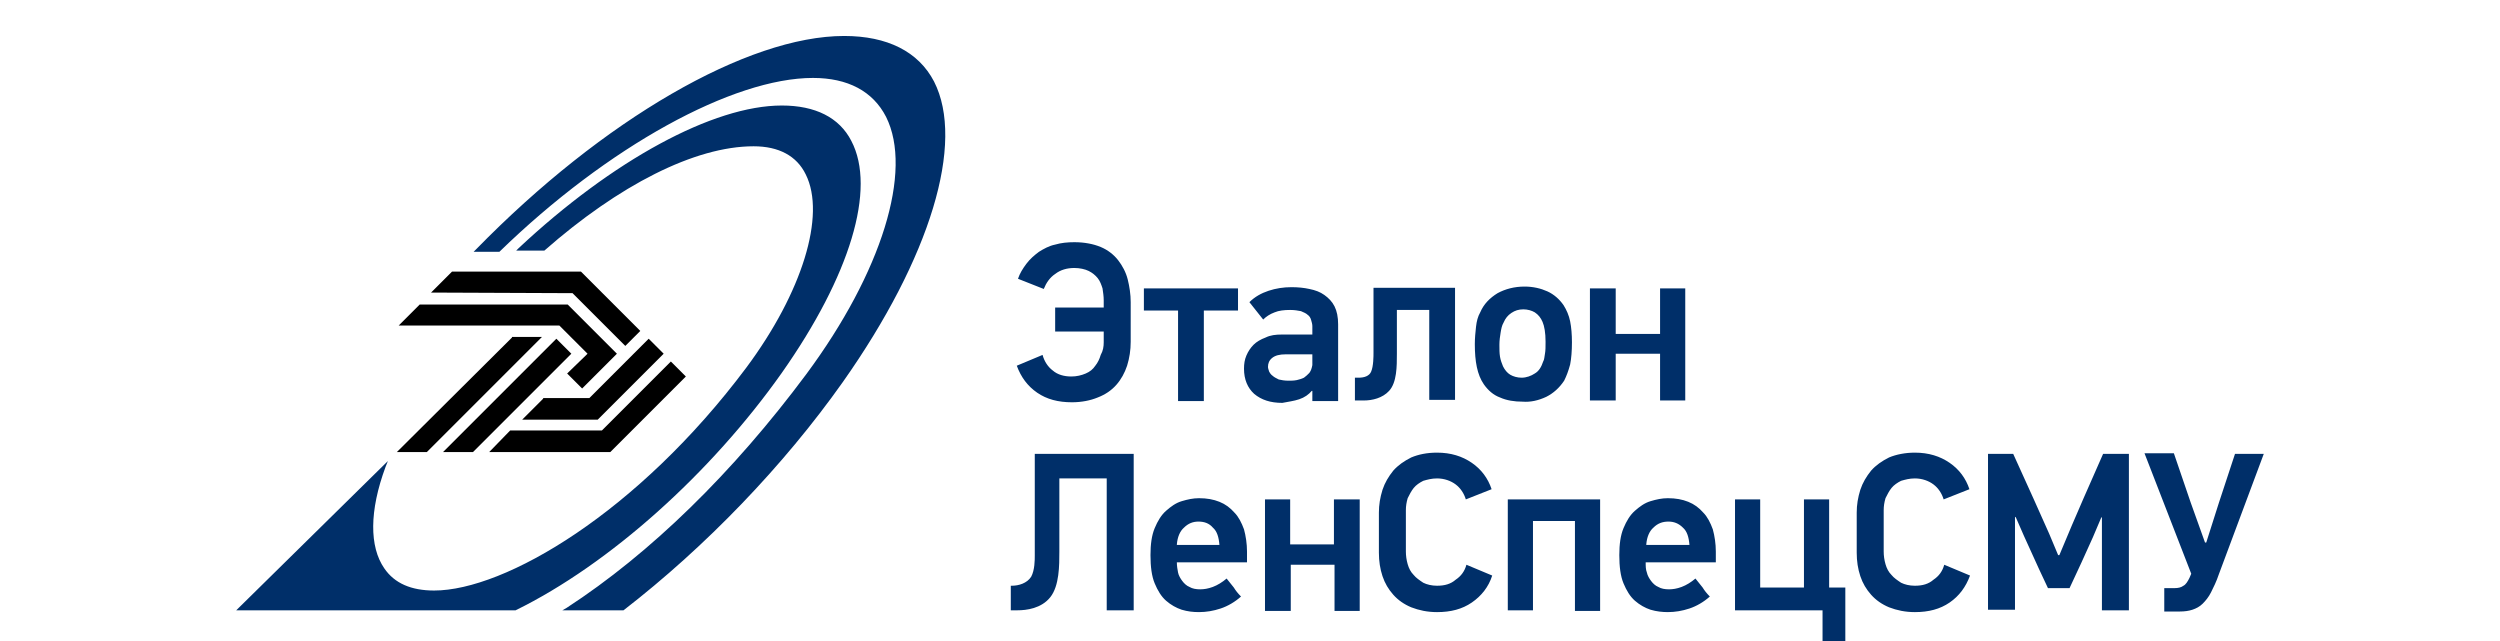
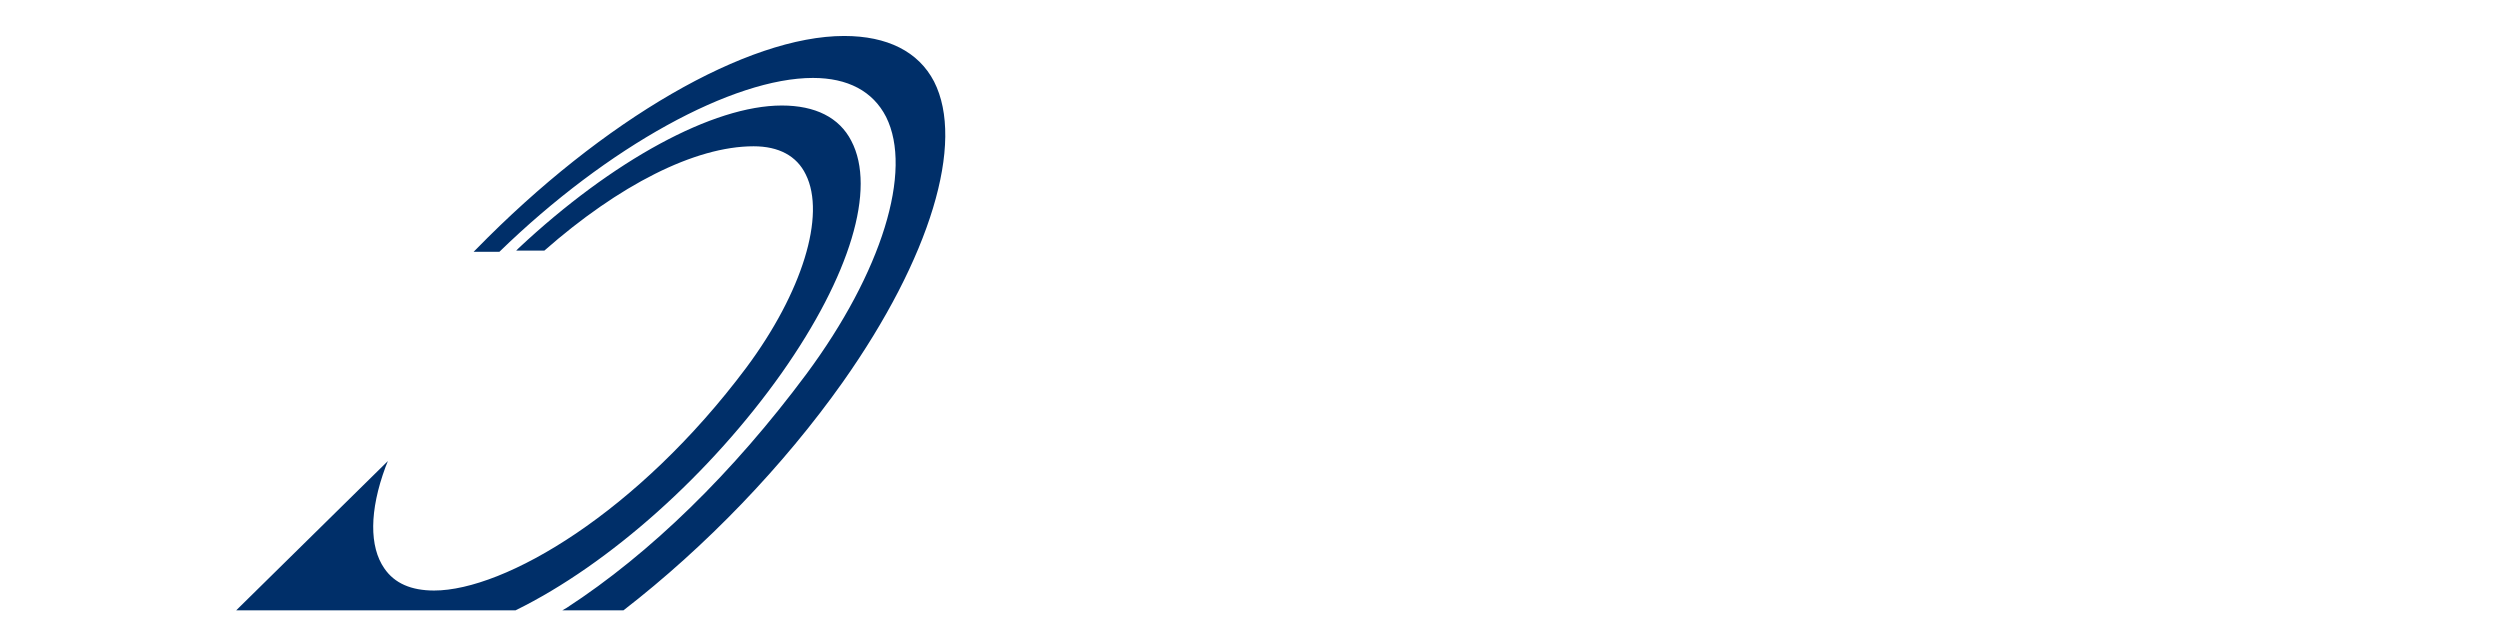
<svg xmlns="http://www.w3.org/2000/svg" id="Слой_1" x="0px" y="0px" viewBox="0 0 417 107" style="enable-background:new 0 0 417 107;" xml:space="preserve">
  <style type="text/css"> .st0{fill:#002F69;} </style>
  <g>
    <path class="st0" d="M140.6,63.7c-9.9,14-22.9,27.5-36.6,38.1l-0.1,0H93.8l0.7-0.4c14-9.1,27.8-22.6,40-39 c12.6-17,17.8-33.9,13.3-42.9c-2.2-4.3-6.4-6.5-12.2-6.5c-13.3,0-34.2,11.4-52.3,29h-4.3l0.4-0.4C100.6,19.9,124.7,6,140.8,6 c7.2,0,12.4,2.6,15,7.6C161,23.8,155.2,43,140.6,63.7 M130.4,62.2C141.8,46,146.2,31.5,142,23.5c-2-3.9-6-5.9-11.6-5.9 c-11.4,0-28.2,9.1-43.9,23.8l-0.4,0.4h4.7c12.4-10.9,25.1-17.4,34.9-17.4c4.2,0,7.2,1.6,8.7,4.7c3.4,6.8-0.6,19.7-9.9,32.2 c-18.1,24.2-40.3,37.2-52.1,37.2c-3.8,0-6.6-1.2-8.3-3.7c-2.5-3.6-2.5-9.6,0.2-16.9l0.4-1l-25.3,24.9l46.6,0l0,0 C101.7,94.1,118.6,78.9,130.4,62.2" />
-     <path d="M114.4,62.8l-12.6,12.6H81.6l3.5-3.6h15.3l11.5-11.5L114.4,62.8z M85.4,56.3L66.2,75.4h5l19.2-19.2H85.4z M90.6,66.5 L87.1,70h12.6l11-11l-2.5-2.5l-9.9,9.9H90.6z M92.8,56.5L73.9,75.4h5L95.3,59L92.8,56.5z M98,59l-0.2,0.2l-3.2,3.1l2.5,2.5l5.8-5.8 l-8.2-8.2H70l-3.5,3.5h26.8L98,59z M95.5,48.9l8.8,8.8l2.5-2.5l-9.9-9.9H75.4l-3.5,3.5L95.5,48.9L95.5,48.9z" />
-     <path class="st0" d="M205.9,85.5c-0.7-0.8-1.5-1.4-2.5-1.8c-1-0.4-2.1-0.6-3.4-0.6c-1,0-1.9,0.2-2.9,0.5c-1,0.3-1.8,0.9-2.6,1.6 c-0.8,0.7-1.4,1.7-1.9,2.9c-0.5,1.2-0.7,2.7-0.7,4.5c0,1.9,0.2,3.5,0.7,4.7c0.5,1.2,1.1,2.2,1.9,2.9c0.8,0.7,1.7,1.2,2.6,1.5 c1,0.3,1.9,0.4,2.9,0.4c1.2,0,2.4-0.2,3.6-0.6c1.2-0.4,2.4-1.1,3.4-2c-0.5-0.5-0.9-1-1.2-1.5c-0.4-0.5-0.8-1-1.2-1.5 c-0.7,0.6-1.5,1.1-2.3,1.4c-0.8,0.3-1.5,0.4-2.1,0.4c-0.7,0-1.3-0.1-1.8-0.4c-0.5-0.2-0.9-0.6-1.2-1c-0.3-0.4-0.6-0.9-0.7-1.4 c-0.1-0.5-0.2-1.1-0.2-1.7H208v-1.8c0-1.3-0.2-2.6-0.5-3.7C207.1,87.2,206.6,86.2,205.9,85.5 M196.3,90.8c0.1-1.2,0.5-2.2,1.2-2.8 c0.7-0.7,1.5-1,2.4-1c1,0,1.8,0.3,2.4,1c0.7,0.6,1,1.6,1.1,2.9H196.3z M222.6,83.3h4.2v18.6h-4.2v-7.7h-7.3v7.7H211V83.3h4.2v7.5 h7.3V83.3z M244.6,94.2l4.3,1.8c-0.6,1.9-1.8,3.4-3.4,4.5c-1.6,1.1-3.5,1.6-5.8,1.6c-1.6,0-3-0.3-4.3-0.8c-1.2-0.5-2.2-1.2-3-2.1 c-0.8-0.9-1.4-1.9-1.8-3.1c-0.4-1.2-0.6-2.5-0.6-3.9v-6.7c0-1.3,0.2-2.5,0.6-3.8c0.4-1.2,1-2.2,1.8-3.2c0.8-0.9,1.8-1.6,3-2.2 c1.2-0.5,2.6-0.8,4.3-0.8c2.3,0,4.2,0.6,5.8,1.7c1.6,1.1,2.7,2.6,3.3,4.4l-4.3,1.7c-0.3-1-0.9-1.9-1.7-2.5c-0.8-0.6-1.9-1-3.1-1 c-0.9,0-1.6,0.2-2.3,0.4c-0.6,0.3-1.2,0.7-1.6,1.2c-0.4,0.5-0.7,1.1-1,1.7c-0.2,0.7-0.3,1.3-0.3,2v6.9c0,0.7,0.1,1.4,0.3,2.1 c0.2,0.7,0.5,1.3,1,1.8c0.4,0.5,1,0.9,1.6,1.3c0.6,0.3,1.4,0.5,2.3,0.5c1.3,0,2.3-0.3,3.1-1C243.7,96.1,244.3,95.3,244.6,94.2 M251.4,83.3h15.5v18.6h-4.2V86.9h-7v14.9h-4.2V83.3z M284.1,85.5c-0.7-0.8-1.5-1.4-2.5-1.8c-1-0.4-2.1-0.6-3.4-0.6 c-1,0-1.9,0.2-2.9,0.5c-1,0.3-1.8,0.9-2.6,1.6c-0.8,0.7-1.4,1.7-1.9,2.9c-0.5,1.2-0.7,2.7-0.7,4.5c0,1.9,0.2,3.5,0.7,4.7 c0.5,1.2,1.1,2.2,1.9,2.9c0.8,0.7,1.7,1.2,2.6,1.5c1,0.3,2,0.4,2.9,0.4c1.2,0,2.4-0.2,3.6-0.6c1.2-0.4,2.4-1.1,3.4-2 c-0.5-0.5-0.9-1-1.2-1.5c-0.4-0.5-0.8-1-1.2-1.5c-0.7,0.6-1.5,1.1-2.3,1.4c-0.8,0.3-1.5,0.4-2.1,0.4c-0.7,0-1.3-0.1-1.8-0.4 c-0.5-0.2-0.9-0.6-1.2-1c-0.3-0.4-0.6-0.9-0.7-1.4c-0.2-0.5-0.2-1.1-0.2-1.7h11.7v-1.8c0-1.3-0.2-2.6-0.5-3.7 C285.3,87.2,284.8,86.2,284.1,85.5 M274.6,90.8c0.1-1.2,0.5-2.2,1.2-2.8c0.7-0.7,1.5-1,2.5-1c0.9,0,1.7,0.3,2.4,1 c0.7,0.6,1,1.6,1.1,2.9H274.6z M305.1,98h2.7v9H304v-5.2h-14.6V83.3h4.2V98h7.3V83.3h4.2V98z M324.3,94.2l4.3,1.8 c-0.7,1.9-1.8,3.4-3.4,4.5c-1.6,1.1-3.5,1.6-5.8,1.6c-1.6,0-3-0.3-4.3-0.8c-1.2-0.5-2.2-1.2-3-2.1c-0.8-0.9-1.4-1.9-1.8-3.1 c-0.4-1.2-0.6-2.5-0.6-3.9v-6.7c0-1.3,0.2-2.5,0.6-3.8c0.4-1.2,1-2.2,1.8-3.2c0.8-0.9,1.8-1.6,3-2.2c1.2-0.5,2.7-0.8,4.3-0.8 c2.3,0,4.2,0.6,5.8,1.7c1.6,1.1,2.7,2.6,3.3,4.4l-4.3,1.7c-0.3-1-0.9-1.9-1.7-2.5c-0.8-0.6-1.9-1-3.1-1c-0.9,0-1.6,0.2-2.3,0.4 c-0.6,0.3-1.2,0.7-1.6,1.2c-0.4,0.5-0.7,1.1-1,1.7c-0.2,0.7-0.3,1.3-0.3,2v6.9c0,0.7,0.1,1.4,0.3,2.1c0.2,0.7,0.5,1.3,1,1.8 c0.4,0.5,1,0.9,1.6,1.3c0.6,0.3,1.4,0.5,2.3,0.5c1.3,0,2.3-0.3,3.1-1C323.4,96.1,324,95.3,324.3,94.2 M350.8,75.7h4.3v26.1h-4.5 V86.3h-0.1l-1.4,3.3l-1.9,4.2l-2,4.3h-3.6l-1.5-3.2l-2.5-5.5l-1.4-3.2l-0.1,0.1v15.4h-4.5V75.7h4.2l3.4,7.5 c0.7,1.6,1.4,3.1,2.1,4.7c0.7,1.5,1.3,3.1,2,4.7h0.2l2.1-5l1.9-4.4L350.8,75.7z M377.6,75.7l-7.5,20.1c-0.4,1.2-0.9,2.2-1.3,3 c-0.4,0.8-0.9,1.4-1.4,1.9c-0.5,0.5-1.1,0.8-1.7,1c-0.6,0.2-1.3,0.3-2.1,0.3H361v-3.9h1.7c0.6,0,1.1-0.1,1.5-0.4 c0.4-0.2,0.7-0.7,1-1.3l0.3-0.7l-7.8-20.1h4.9l2.8,8.2l2.4,6.7h0.2l2.1-6.6l2.7-8.2H377.6z M172.4,75.7h16.7v26.1h-4.5v-22h-7.9 v5.3V91v1c0,2.3,0,5.7-1.5,7.6c-1.5,1.9-4,2.2-5.5,2.2h-1.1v-4.1h0.2c1.1,0,2.5-0.4,3.2-1.5c0.6-1.1,0.6-2.8,0.6-3.5V91v-5.8V75.7z M231.7,65.2c-1.1,1.2-2.8,1.6-4.2,1.6H226v-3.8h0.6c1,0,1.8-0.3,2.1-1c0.4-0.9,0.4-2.6,0.4-3.2v-2.3v-5.1v-3.4h13.6v18.7h-4.3v-15 H233v4.8V59C233,61.1,233,63.8,231.7,65.2 M257.9,66.2c1.2-0.6,2.2-1.5,3-2.7c0.4-0.8,0.7-1.6,1-2.7c0.2-1,0.3-2.3,0.3-3.7 c0-1.3-0.1-2.5-0.3-3.5c-0.2-1-0.6-1.9-1.1-2.7c-0.7-1-1.6-1.8-2.7-2.3c-1.1-0.5-2.4-0.8-3.8-0.8c-1.7,0-3.2,0.4-4.5,1.1 c-1.3,0.8-2.3,1.8-2.9,3.2c-0.4,0.7-0.6,1.5-0.7,2.4c-0.1,0.9-0.2,1.9-0.2,2.9c0,2.9,0.4,5.1,1.5,6.7c0.7,1,1.6,1.8,2.7,2.2 c1.1,0.5,2.4,0.7,3.8,0.7C255.3,67.1,256.6,66.8,257.9,66.2 M250.7,61.1c-0.2-0.5-0.4-1-0.5-1.6c-0.1-0.6-0.1-1.3-0.1-2 c0-0.7,0.1-1.4,0.2-2c0.1-0.6,0.2-1.2,0.5-1.7c0.3-0.7,0.7-1.2,1.3-1.6c0.6-0.4,1.2-0.6,2-0.6c0.7,0,1.4,0.2,1.9,0.5 c0.6,0.4,1,0.9,1.3,1.6c0.3,0.7,0.5,1.8,0.5,3.3c0,0.8,0,1.5-0.1,2c-0.1,0.5-0.1,1-0.3,1.3c-0.3,0.9-0.7,1.6-1.4,2 c-0.6,0.4-1.4,0.7-2.2,0.7c-0.7,0-1.4-0.2-1.9-0.5C251.4,62.2,251,61.7,250.7,61.1 M276.9,59h-7.4v7.8h-4.3V48.1h4.3v7.6h7.4v-7.6 h4.2v18.7h-4.2V59z M184.1,57.1v-1.8h-8.1v-4h8.1v-1.2c0-0.7-0.1-1.3-0.2-2c-0.2-0.6-0.4-1.2-0.8-1.7c-0.4-0.5-0.9-0.9-1.5-1.2 c-0.6-0.3-1.5-0.5-2.4-0.5c-1.2,0-2.3,0.3-3.2,1c-0.9,0.6-1.5,1.5-1.9,2.5l-4.3-1.7c0.3-0.9,0.8-1.7,1.4-2.5c0.6-0.8,1.3-1.4,2.1-2 c0.8-0.5,1.7-1,2.7-1.2c1-0.3,2.1-0.4,3.2-0.4c1.7,0,3.2,0.3,4.4,0.8c1.2,0.5,2.2,1.3,2.9,2.2c0.7,0.9,1.3,2,1.6,3.2 c0.3,1.2,0.5,2.5,0.5,3.8V57c0,1.4-0.2,2.7-0.6,4c-0.4,1.2-1,2.3-1.8,3.2c-0.8,0.9-1.8,1.6-3.1,2.1c-1.2,0.5-2.7,0.8-4.3,0.8 c-2.3,0-4.2-0.5-5.8-1.6c-1.6-1.1-2.7-2.6-3.4-4.5l4.3-1.8c0.3,1.1,0.9,2,1.7,2.6c0.8,0.7,1.9,1,3.1,1c0.9,0,1.7-0.2,2.4-0.5 c0.7-0.3,1.2-0.7,1.6-1.3c0.4-0.5,0.7-1.1,0.9-1.8C184,58.5,184.1,57.8,184.1,57.1 M196.5,51.8h-5.7v-3.7h15.7v3.7h-5.7v15.1h-4.3 V51.8z M216.7,66.6c0.9-0.3,1.6-0.8,2.1-1.4l0.1,0v1.7h4.3V54.1c0-1.2-0.2-2.2-0.6-3c-0.4-0.8-1-1.4-1.7-1.9 c-0.7-0.5-1.5-0.8-2.5-1c-0.9-0.2-1.9-0.3-3-0.3c-1.3,0-2.6,0.2-3.8,0.6c-1.2,0.4-2.3,1-3.2,1.9l2.3,2.9c0.5-0.5,1.1-0.9,1.9-1.2 c0.7-0.3,1.6-0.4,2.6-0.4c0.7,0,1.3,0.1,1.8,0.2c0.5,0.2,0.9,0.4,1.1,0.6c0.3,0.2,0.5,0.5,0.6,0.9c0.1,0.3,0.2,0.7,0.2,1v1.4h-5.1 c-1,0-1.9,0.1-2.7,0.5c-0.8,0.3-1.5,0.7-2,1.2c-0.5,0.5-0.9,1.1-1.2,1.8c-0.3,0.7-0.4,1.4-0.4,2.2c0,1.8,0.6,3.2,1.7,4.2 c1.2,1,2.7,1.5,4.7,1.5C214.9,67,215.8,66.9,216.7,66.6 M212.3,62.7c-0.3-0.2-0.5-0.5-0.6-0.7c-0.1-0.3-0.2-0.6-0.2-0.8 c0-0.6,0.2-1.1,0.7-1.5c0.5-0.4,1.2-0.6,2.3-0.6h4.4v1.2c0,0.2,0,0.4,0,0.6c-0.1,0.5-0.2,0.9-0.5,1.3c-0.3,0.3-0.6,0.6-0.9,0.8 c-0.4,0.2-0.8,0.3-1.2,0.4c-0.5,0.1-0.9,0.1-1.4,0.1c-0.6,0-1.2-0.1-1.6-0.2C212.9,63.1,212.5,62.9,212.3,62.7" />
  </g>
</svg>